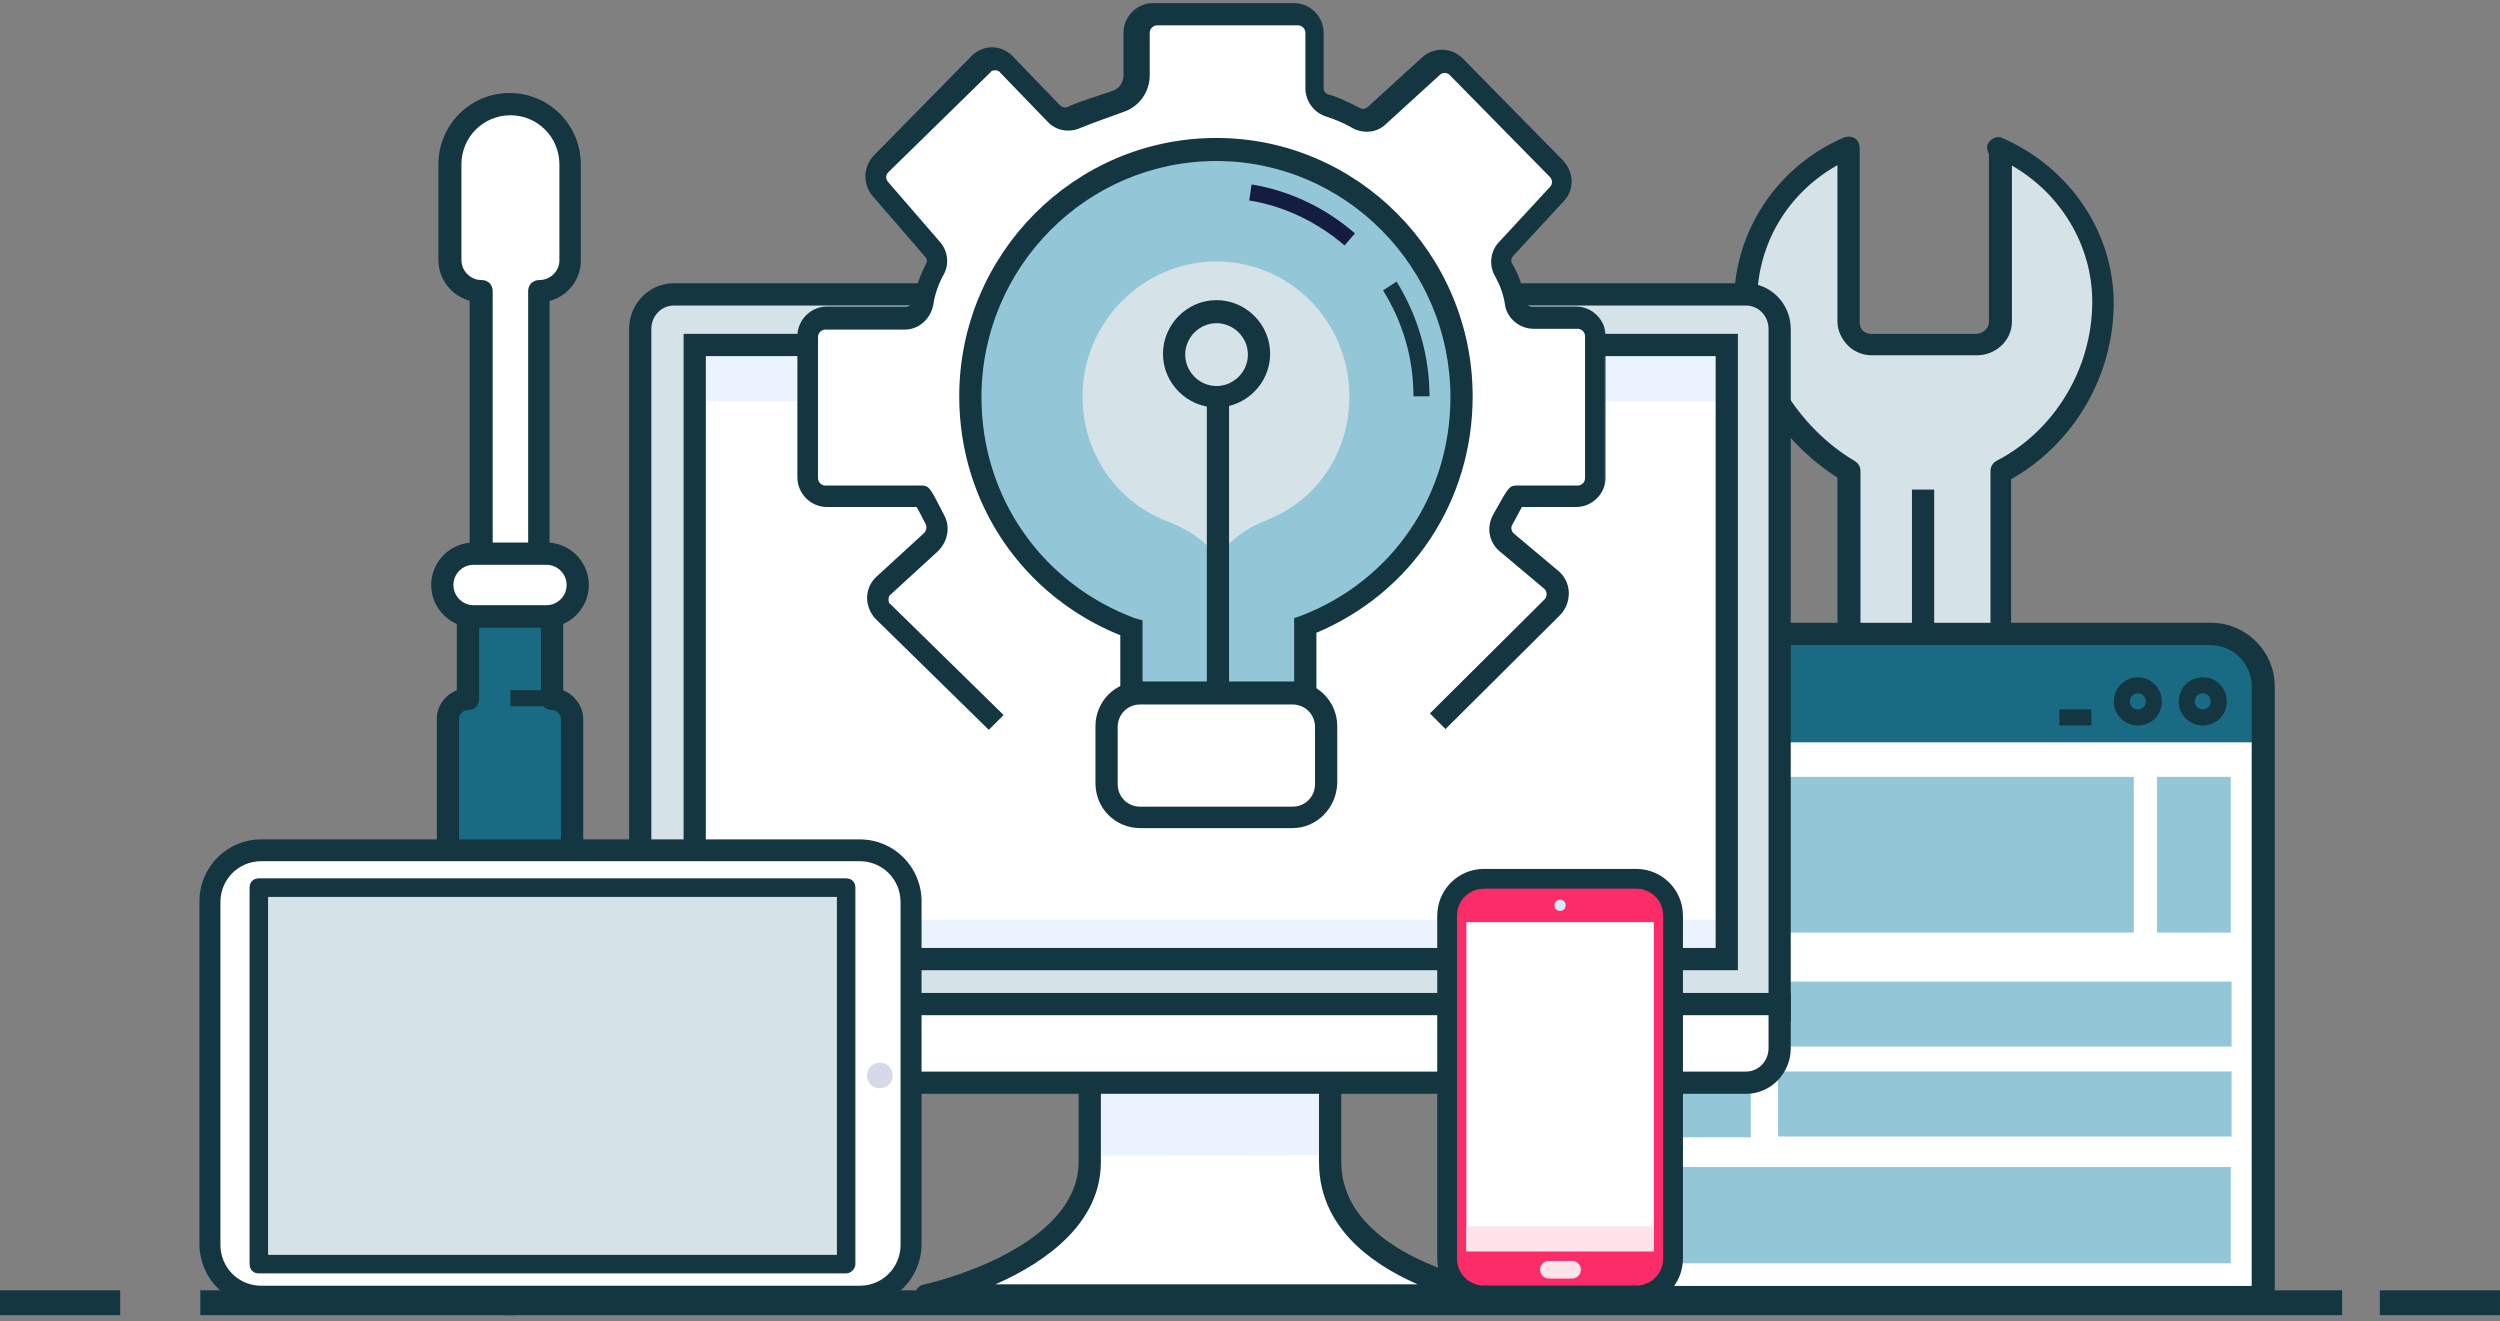
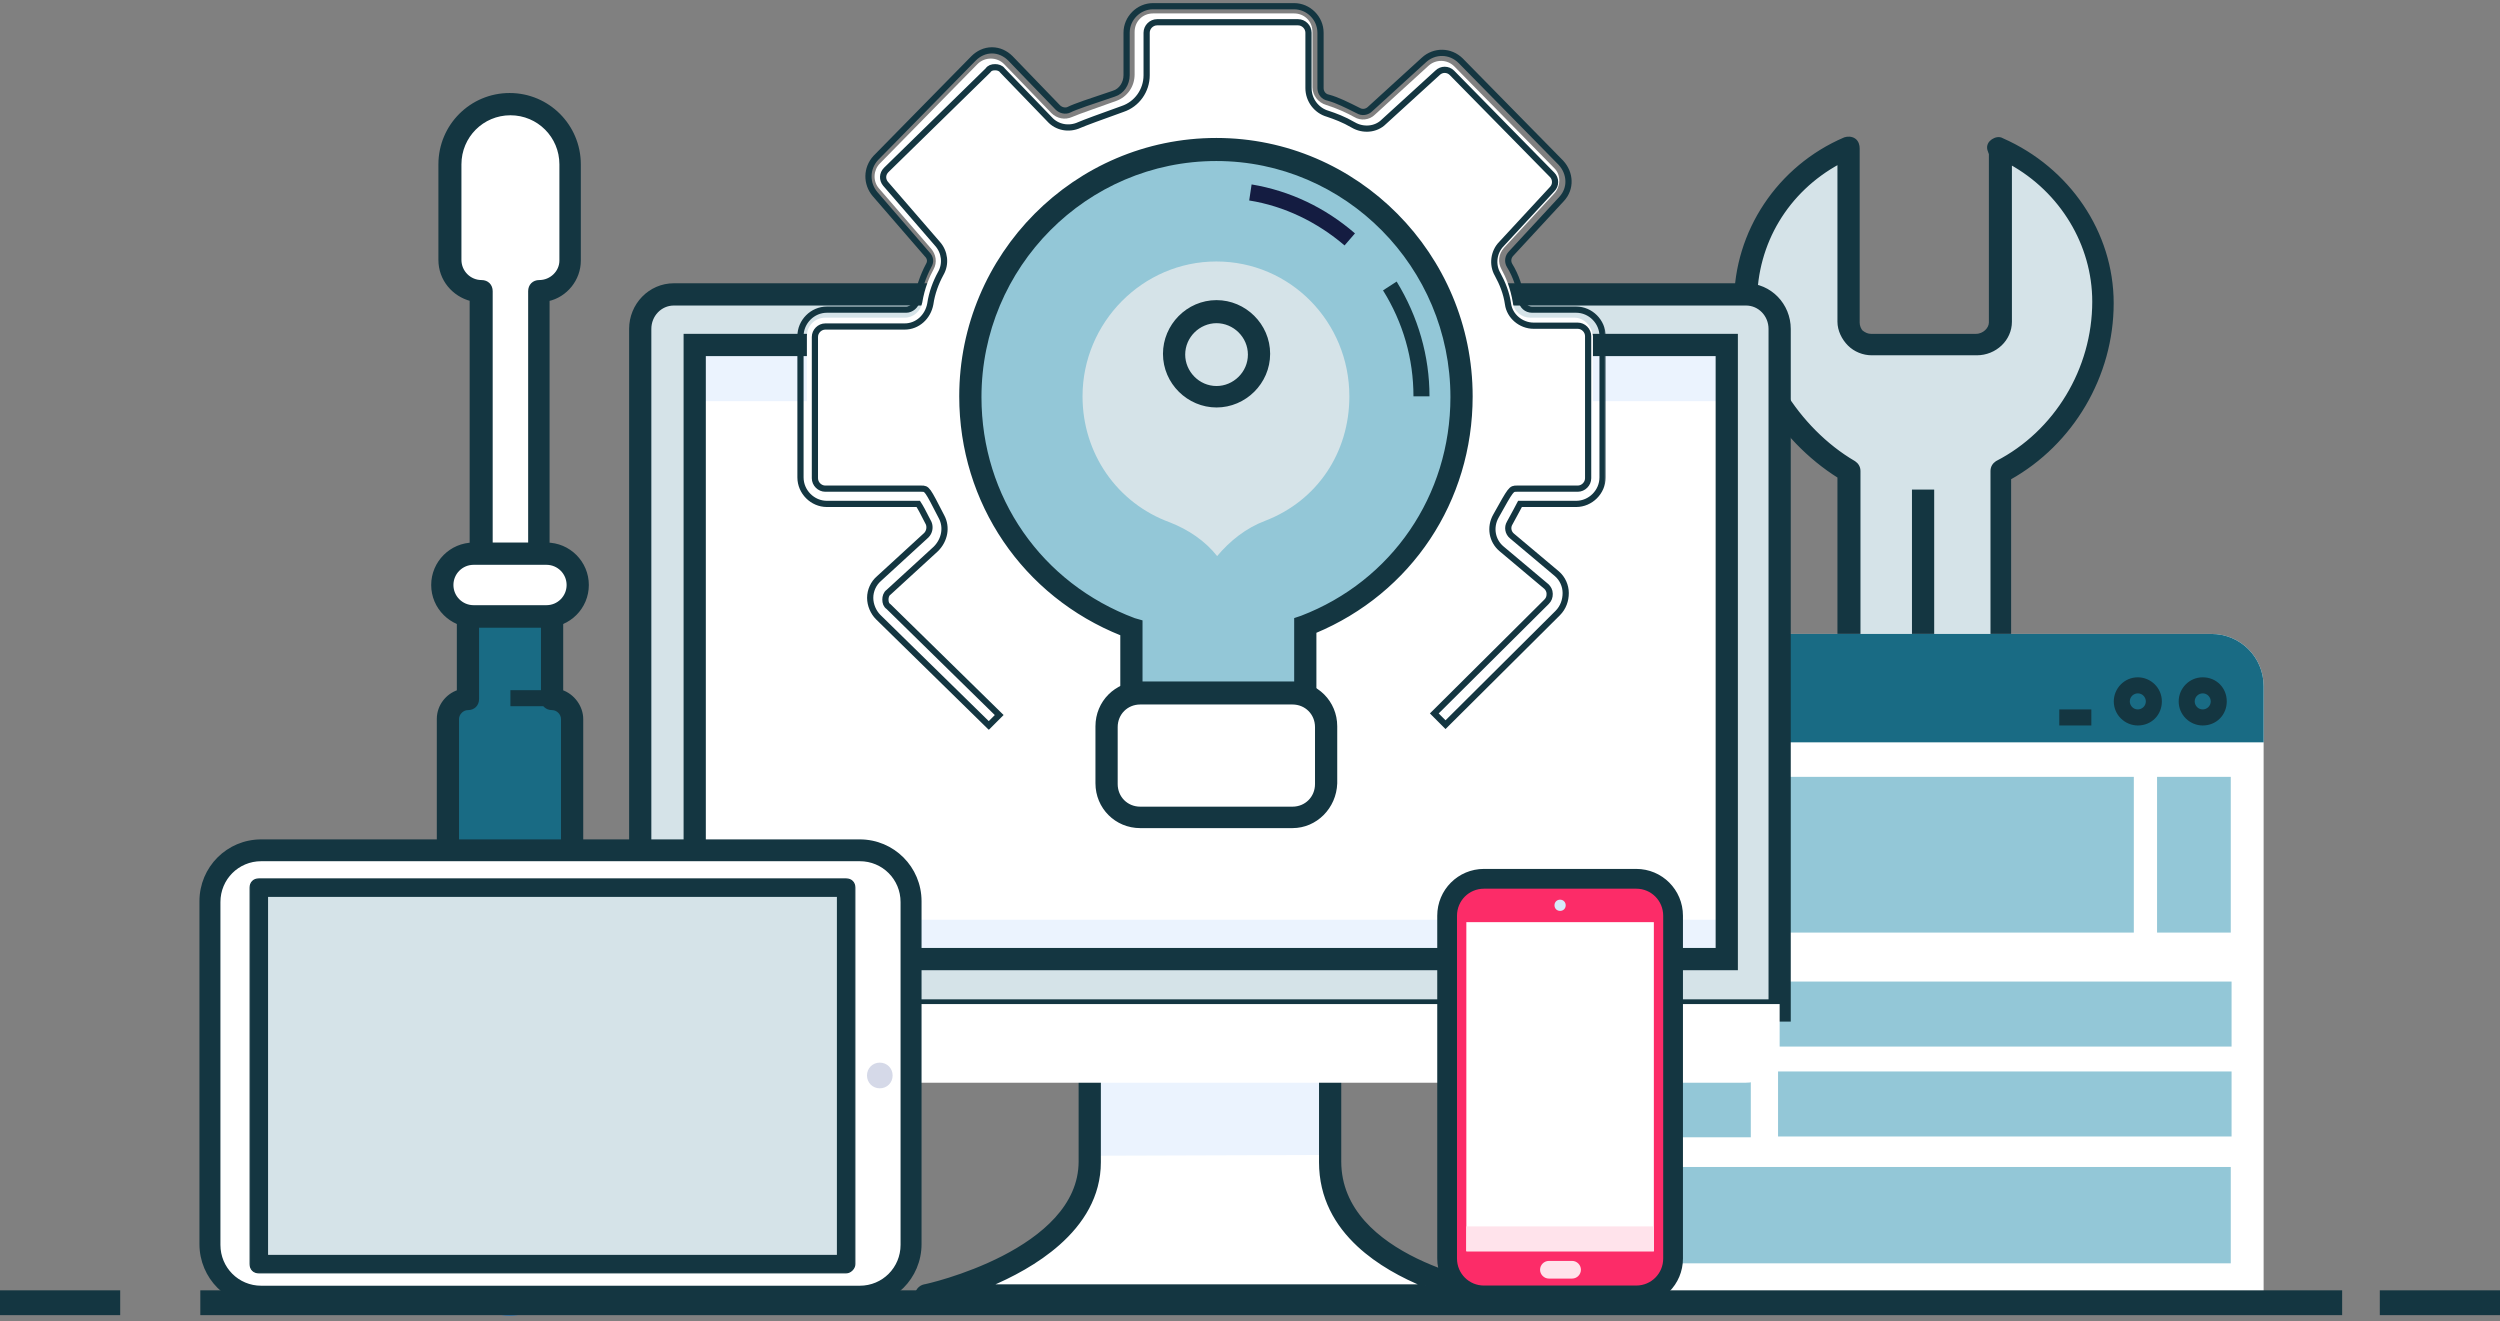
<svg xmlns="http://www.w3.org/2000/svg" width="403" height="213" viewBox="0 0 403 213" fill="none">
  <rect x="0" y="0" width="403" height="213" fill="#808080" stroke="none" />
  <path d="M72.204 193.426V200.802C72.204 206.366 76.725 210.895 82.279 210.895C87.833 210.895 92.354 206.366 92.354 200.802V193.426H72.204V193.426Z" fill="#92D0EF" />
  <path d="M72.204 193.426V200.802C72.204 206.366 76.725 210.895 82.279 210.895C87.833 210.895 92.354 206.366 92.354 200.802V193.426H72.204V193.426Z" fill="#92D0EF" />
  <path d="M82.15 212.061C75.95 212.061 70.783 207.014 70.783 200.673V193.297C70.783 192.521 71.3 192.003 72.075 192.003H92.096C92.871 192.003 93.387 192.521 93.387 193.297V200.673C93.516 207.014 88.479 212.061 82.15 212.061ZM73.496 194.72V200.802C73.496 205.59 77.371 209.602 82.279 209.602C87.058 209.602 91.062 205.72 91.062 200.802V194.72H73.496V194.72Z" fill="#0072CD" />
  <path d="M88.996 112.676V99.348H75.433V112.676C73.625 112.676 72.204 114.1 72.204 115.911V193.425H92.225V115.911C92.225 114.1 90.804 112.676 88.996 112.676Z" fill="#196B84" />
  <path d="M72.204 194.969H92.225C92.669 194.969 93.059 194.819 93.338 194.54C93.618 194.26 93.767 193.87 93.767 193.425V115.912C93.767 113.921 92.363 112.07 90.538 111.457V99.348C90.538 98.903 90.388 98.513 90.109 98.233C89.83 97.953 89.44 97.804 88.996 97.804H75.433C74.989 97.804 74.599 97.953 74.32 98.233C74.041 98.513 73.892 98.903 73.892 99.348V111.457C72.07 112.061 70.663 113.792 70.663 115.912V193.425C70.663 193.87 70.812 194.26 71.091 194.54C71.37 194.819 71.76 194.969 72.204 194.969ZM90.683 115.912V191.881H73.746V115.912C73.746 115.014 74.539 114.22 75.433 114.22C75.878 114.22 76.268 114.071 76.547 113.791C76.826 113.512 76.975 113.121 76.975 112.676V100.892H87.454V112.676C87.454 113.121 87.603 113.512 87.882 113.791C88.162 114.071 88.552 114.22 88.996 114.22C89.891 114.22 90.683 115.014 90.683 115.912Z" fill="#143641" stroke="#143641" stroke-width="0.5" />
  <path d="M82.279 16.788C76.984 16.788 72.592 21.188 72.592 26.493V41.893C72.592 44.61 74.917 46.939 77.629 46.939V90.16H87.058V46.939H87.188C89.9 46.939 92.096 44.739 92.096 42.022V26.493C91.967 21.188 87.575 16.788 82.279 16.788Z" fill="white" />
  <path d="M77.5 91.705H86.929C87.316 91.705 87.703 91.551 87.978 91.275C88.254 90.999 88.412 90.604 88.342 90.141V48.309C91.202 47.685 93.379 45.047 93.379 42.022V26.494C93.379 20.274 88.359 15.244 82.15 15.244C75.941 15.244 70.921 20.274 70.921 26.494V41.893C70.921 45.053 73.107 47.564 75.958 48.301V90.161C75.958 90.606 76.108 90.996 76.387 91.275C76.666 91.555 77.056 91.705 77.5 91.705ZM79.171 88.617V46.94C79.171 46.495 79.022 46.104 78.743 45.825C78.463 45.545 78.074 45.395 77.629 45.395C75.701 45.395 74.133 43.825 74.133 41.893V26.494C74.133 21.973 77.768 18.332 82.279 18.332C86.791 18.332 90.425 21.973 90.425 26.494V42.022C90.425 43.82 88.863 45.395 86.929 45.395C86.485 45.395 86.095 45.545 85.816 45.825C85.537 46.104 85.388 46.495 85.388 46.94V88.617H79.171Z" fill="#143641" stroke="#143641" stroke-width="0.5" />
  <path d="M88.091 99.348H76.337C73.625 99.348 71.3 97.149 71.3 94.302C71.3 91.584 73.496 89.255 76.337 89.255H88.091C90.804 89.255 93.129 91.455 93.129 94.302C93.129 97.019 90.804 99.348 88.091 99.348Z" fill="white" />
  <path d="M76.338 100.893H88.092C91.718 100.893 94.671 97.933 94.671 94.302C94.671 90.67 91.718 87.711 88.092 87.711H76.338C72.712 87.711 69.758 90.67 69.758 94.302C69.758 97.933 72.712 100.893 76.338 100.893ZM72.842 94.302C72.842 92.369 74.409 90.799 76.338 90.799H88.092C90.02 90.799 91.588 92.369 91.588 94.302C91.588 96.235 90.02 97.805 88.092 97.805H76.338C74.409 97.805 72.842 96.235 72.842 94.302Z" fill="#143641" stroke="#143641" stroke-width="0.5" />
  <path d="M88.738 111.254H82.279V113.842H88.738V111.254Z" fill="#143641" />
  <path d="M322.4 23.646C322.4 23.775 322.658 24.034 322.658 24.164V51.727C322.658 53.797 320.85 55.35 318.783 55.35H301.862C299.796 55.35 298.117 53.668 298.117 51.727V24.034C298.117 23.905 298.117 23.646 298.117 23.517C288.171 27.916 281.454 37.363 281.454 48.492C281.454 59.362 289.075 70.361 298.117 75.796V195.625C298.117 202.613 303.025 207.918 310 207.918C316.975 207.918 322.658 202.613 322.658 195.625V75.796C332.992 70.49 339.192 59.491 339.192 48.492C339.062 37.622 332.346 28.046 322.4 23.646ZM310.129 200.801C307.417 200.801 305.221 198.601 305.221 195.884C305.221 193.166 307.417 190.966 310.129 190.966C312.842 190.966 315.037 193.166 315.037 195.884C314.908 198.601 312.712 200.801 310.129 200.801Z" fill="#D5E3E8" />
  <path d="M297.392 22.374L297.382 22.378L297.372 22.381C286.69 26.949 279.783 37.391 279.783 48.751C279.783 59.288 286.629 70.702 296.446 76.841V195.755C296.446 203.65 302.234 209.592 309.871 209.592C317.744 209.592 324.203 203.282 323.942 196.009V77.108C334.022 71.479 340.475 60.568 340.475 48.88C340.475 37.524 333.444 27.22 322.778 22.52C322.267 22.195 321.642 22.386 321.228 22.662C321.009 22.808 320.812 23 320.691 23.244C320.567 23.492 320.529 23.78 320.607 24.095L320.614 24.122L320.626 24.146C320.671 24.237 320.697 24.327 320.726 24.431C320.73 24.445 320.734 24.46 320.739 24.475L320.739 24.476C320.761 24.556 320.793 24.667 320.858 24.767V51.986C320.858 52.997 319.824 54.066 318.525 54.066H301.604C301.04 54.066 300.579 53.845 300.09 53.48C299.761 53.142 299.529 52.568 299.529 51.986V24.294V24.293V24.292V24.291V24.291V24.29V24.289V24.288V24.288V24.287V24.286V24.285V24.285V24.284V24.283V24.282V24.282V24.281V24.28V24.279V24.279V24.278V24.277V24.276V24.275V24.275V24.274V24.273V24.272V24.272V24.271V24.27V24.269V24.269V24.268V24.267V24.266V24.266V24.265V24.264V24.263V24.262V24.262V24.261V24.26V24.259V24.259V24.258V24.257V24.256V24.256V24.255V24.254V24.253V24.253V24.252V24.251V24.25V24.25V24.249V24.248V24.247V24.247V24.246V24.245V24.244V24.244V24.243V24.242V24.241V24.241V24.24V24.239V24.238V24.238V24.237V24.236V24.235V24.235V24.234V24.233V24.232V24.232V24.231V24.23V24.229V24.228V24.228V24.227V24.226V24.225V24.225V24.224V24.223V24.222V24.222V24.221V24.22V24.219V24.219V24.218V24.217V24.216V24.215V24.215V24.214V24.213V24.212V24.212V24.211V24.21V24.209V24.209V24.208V24.207V24.206V24.206V24.205V24.204V24.203V24.203V24.202V24.201V24.2V24.2V24.199V24.198V24.197V24.197V24.196V24.195V24.194V24.194V24.193V24.192V24.191V24.191V24.19V24.189V24.188V24.188V24.187V24.186V24.185V24.184V24.184V24.183V24.182V24.181V24.181V24.18V24.179V24.178V24.178V24.177V24.176V24.175V24.175V24.174V24.173V24.172V24.172V24.171V24.17V24.169V24.169V24.168V24.167V24.166V24.166V24.165V24.164V24.163V24.163V24.162V24.161V24.16V24.159V24.159V24.158V24.157V24.156V24.156V24.155V24.154V24.153V24.153V24.152V24.151V24.15V24.15V24.149V24.148V24.147V24.146V24.146V24.145V24.144V24.143V24.143V24.142V24.141V24.14V24.14V24.139V24.138V24.137V24.137V24.136V24.135V24.134V24.134V24.133V24.132V24.131V24.131V24.13V24.129V24.128V24.128V24.127V24.126V24.125V24.125V24.124V24.123V24.122V24.122V24.121V24.12V24.119V24.119V24.118V24.117V24.116V24.115V24.115V24.114V24.113V24.112V24.112V24.111V24.11V24.109V24.109V24.108V24.107V24.106V24.106V24.105V24.104V24.103V24.103V24.102V24.101V24.1V24.099V24.099V24.098V24.097V24.096V24.096V24.095V24.094V24.093V24.093V24.092V24.091V24.09V24.09V24.089V24.088V24.087V24.087V24.086V24.085V24.084V24.084V24.083V24.082V24.081V24.081V24.08V24.079V24.078V24.078V24.077V24.076V24.075V24.075V24.074V24.073V24.072V24.072V24.071V24.07V24.069V24.068V24.068V24.067V24.066V24.065V24.065V24.064V24.063V24.062V24.062V24.061V24.06V24.059V24.059V24.058V24.057V24.056V24.055V24.055V24.054V24.053V24.052V24.052V24.051V24.05V24.049V24.049V24.048V24.047V24.046V24.046V24.045V24.044V24.043V24.043V24.042V24.041V24.04V24.04V24.039V24.038V24.037V24.037V24.036V24.035V24.034V24.034V24.033V24.032V24.031V24.03V24.03V24.029V24.028V24.027V24.027V24.026V24.025V24.024V24.024V24.023V24.022V24.021V24.021V24.02V24.019V24.018V24.018V24.017V24.016V24.015V24.015V24.014V24.013V24.012V24.012V24.011V24.01V24.009V24.009V24.008V24.007V24.006V24.006V24.005V24.004V24.003V24.003V24.002V24.001V24V23.999V23.999V23.998V23.997V23.996V23.996V23.995V23.994V23.993V23.993V23.992V23.991V23.99V23.99V23.989V23.988V23.987V23.986V23.986V23.985V23.984V23.983V23.983V23.982V23.981V23.98V23.98V23.979V23.978V23.977V23.977V23.976V23.975V23.974V23.974V23.973V23.972V23.971V23.971V23.97V23.969V23.968V23.968V23.967V23.966V23.965V23.965V23.964V23.963V23.962V23.962V23.961V23.96V23.959V23.959V23.958V23.957V23.956V23.956V23.955V23.954V23.953V23.952V23.952V23.951V23.95V23.949V23.949V23.948V23.947V23.946V23.946V23.945V23.944V23.943V23.943V23.942V23.941V23.94V23.939V23.939V23.938V23.937V23.936V23.936V23.935V23.934V23.933V23.933V23.932V23.931V23.93V23.93V23.929V23.928V23.927V23.927V23.926V23.925V23.924V23.924V23.923V23.922V23.921V23.921V23.92V23.919V23.918V23.918V23.917V23.916V23.915V23.915V23.914V23.913V23.912V23.912V23.911V23.91V23.909V23.908V23.908V23.907V23.906V23.905C299.529 23.486 299.393 22.861 298.901 22.533C298.432 22.219 297.829 22.228 297.392 22.374ZM296.446 26.2V51.857C296.446 53.23 297.128 54.585 298.069 55.527C299.022 56.482 300.378 57.024 301.733 57.024H318.654C321.622 57.024 324.071 54.724 324.071 51.857V26.266C332.305 30.809 337.521 39.407 337.521 48.622C337.521 59.529 331.371 69.665 321.898 74.539L321.885 74.546L321.874 74.553C321.428 74.851 321.117 75.312 321.117 75.926V195.755C321.117 201.819 316.2 206.504 310 206.504C303.948 206.504 299.658 201.968 299.658 195.755V75.926C299.658 75.312 299.346 74.851 298.901 74.553L298.895 74.549L298.889 74.546C289.656 69.15 282.996 58.228 282.996 48.622C282.996 39.194 288.04 30.754 296.446 26.2ZM314.688 200.47L314.688 200.47L314.698 200.46C315.907 199.249 316.579 197.632 316.579 195.884C316.579 194.136 315.907 192.52 314.698 191.308C313.488 190.096 311.874 189.423 310.129 189.423C306.5 189.423 303.679 192.385 303.679 195.884C303.679 199.519 306.636 202.346 310.129 202.346C311.75 202.346 313.357 201.669 314.688 200.47ZM306.633 196.014C306.633 194.086 308.195 192.64 310 192.64C310.965 192.64 311.801 193 312.398 193.594C313.012 194.335 313.367 195.183 313.367 196.014C313.367 196.98 313.007 197.819 312.414 198.417C311.675 199.032 310.829 199.387 310 199.387C308.077 199.387 306.633 197.823 306.633 196.014Z" fill="#143641" stroke="#143641" stroke-width="0.5" />
  <path d="M308.708 79.17H308.458V79.42V180.356V180.606H308.708H311.291H311.541V180.356V79.42V79.17H311.291H308.708Z" fill="#143641" stroke="#143641" stroke-width="0.5" />
  <path fill-rule="evenodd" clip-rule="evenodd" d="M364.766 209.083H253.425V110.606C253.425 105.947 257.171 102.194 261.821 102.194H356.5C361.15 102.194 364.896 105.947 364.896 110.606V209.083H364.766Z" fill="white" />
  <path fill-rule="evenodd" clip-rule="evenodd" d="M364.766 119.664H253.425V110.606C253.425 105.947 257.171 102.194 261.821 102.194H356.5C361.15 102.194 364.896 105.947 364.896 110.606V119.664H364.766Z" fill="#196B84" />
  <path d="M359.6 125.229H347.717V150.333H359.6V125.229Z" fill="#93C7D7" />
  <path d="M343.971 125.229H258.462V150.333H343.971V125.229Z" fill="#93C7D7" />
  <path d="M282.229 158.227H258.462V183.331H282.229V158.227Z" fill="#93C7D7" />
  <path d="M359.729 172.72H286.621V183.201H359.729V172.72Z" fill="#93C7D7" />
  <path d="M359.729 158.227H286.621V168.708H359.729V158.227Z" fill="#93C7D7" />
  <path d="M359.6 188.118H258.462V203.647H359.6V188.118Z" fill="#93C7D7" />
  <path d="M337.125 114.359H331.958V116.947H337.125V114.359Z" fill="#143641" />
  <path d="M344.617 116.947C342.55 116.947 340.742 115.265 340.742 113.065C340.742 110.994 342.421 109.183 344.617 109.183C346.683 109.183 348.492 110.865 348.492 113.065C348.492 115.265 346.813 116.947 344.617 116.947ZM344.617 111.771C343.971 111.771 343.325 112.288 343.325 113.065C343.325 113.712 343.842 114.359 344.617 114.359C345.263 114.359 345.908 113.841 345.908 113.065C345.908 112.418 345.392 111.771 344.617 111.771Z" fill="#143641" />
  <path d="M355.079 116.947C353.012 116.947 351.204 115.265 351.204 113.065C351.204 110.994 352.883 109.183 355.079 109.183C357.275 109.183 358.954 110.865 358.954 113.065C358.954 115.265 357.275 116.947 355.079 116.947ZM355.079 111.771C354.433 111.771 353.787 112.288 353.787 113.065C353.787 113.712 354.304 114.359 355.079 114.359C355.725 114.359 356.371 113.841 356.371 113.065C356.371 112.418 355.854 111.771 355.079 111.771Z" fill="#143641" />
-   <path d="M251.883 210.377V210.627H252.133H366.058H366.187H366.437V210.377V110.606C366.437 105.163 361.934 100.65 356.5 100.65H261.821C256.386 100.65 251.883 105.163 251.883 110.606V210.377ZM363.225 207.539H254.837V110.606C254.837 106.861 257.955 103.738 261.692 103.738H356.371C360.107 103.738 363.225 106.861 363.225 110.606V207.539Z" fill="#143641" stroke="#143641" stroke-width="0.5" />
  <path d="M19.375 208H0V212H19.375V208Z" fill="#143641" />
  <path d="M403 208H383.625V212H403V208Z" fill="#143641" />
  <path d="M377.554 208H32.291V212H377.554V208Z" fill="#143641" />
  <path d="M214.288 187.343C214.288 170.002 214.288 169.873 214.288 169.873H194.913H175.538C175.538 169.873 175.538 171.426 175.538 187.343C175.538 203.259 149.188 208.953 149.188 208.953H194.783H240.379C240.638 208.824 214.288 204.683 214.288 187.343Z" fill="white" />
  <path d="M214.288 186.179C214.288 168.839 214.288 169.744 214.288 169.744H175.538C175.538 169.744 175.538 170.391 175.538 186.308L214.288 186.179Z" fill="#EBF3FE" />
  <path d="M149.047 207.28C149.045 207.28 149.044 207.28 149.044 207.28H149.034L149.01 207.285C148.254 207.437 147.619 208.196 147.78 209.003C147.927 209.739 148.526 210.368 149.317 210.368H240.638C241.4 210.368 242.168 209.764 242.179 208.845C242.248 208.398 242.135 208.01 241.899 207.714C241.663 207.419 241.317 207.23 240.945 207.156L240.921 207.151H240.906C240.904 207.151 240.902 207.15 240.898 207.15C240.885 207.148 240.865 207.145 240.839 207.141C240.786 207.133 240.711 207.121 240.614 207.104C240.419 207.07 240.141 207.019 239.79 206.947C239.088 206.803 238.098 206.58 236.917 206.262C234.553 205.626 231.429 204.611 228.315 203.1C222.07 200.069 215.959 195.085 215.959 187.214V169.744C215.959 169.299 215.81 168.909 215.53 168.629C215.251 168.35 214.861 168.2 214.417 168.2H175.667C175.223 168.2 174.833 168.35 174.554 168.629C174.274 168.909 174.125 169.299 174.125 169.744V187.214C174.125 194.434 167.988 199.451 161.7 202.682C158.567 204.291 155.425 205.443 153.048 206.192C151.86 206.567 150.865 206.84 150.159 207.02C149.806 207.11 149.526 207.177 149.331 207.22C149.233 207.242 149.157 207.258 149.105 207.269C149.079 207.274 149.059 207.278 149.047 207.28ZM229.758 207.28H159.266C163.009 205.729 167.228 203.502 170.634 200.487C174.413 197.142 177.209 192.808 177.209 187.343V171.418H212.875V187.343C212.875 193.057 215.435 197.422 218.977 200.725C222.151 203.686 226.119 205.798 229.758 207.28Z" fill="#143641" stroke="#143641" stroke-width="0.5" />
  <path d="M281.454 47.457H108.629C105.658 47.457 103.204 49.916 103.204 53.021V162.886H286.879V53.021C286.879 49.916 284.425 47.457 281.454 47.457Z" fill="#D5E3E8" />
  <path d="M288.171 164.43H288.421V164.18V53.022C288.421 49.137 285.345 45.913 281.454 45.913H108.629C104.739 45.913 101.663 49.137 101.663 53.022V164.18V164.43H101.913H288.171ZM285.338 161.342H104.746V53.022C104.746 50.82 106.453 49.001 108.629 49.001H281.454C283.631 49.001 285.338 50.82 285.338 53.022V161.342Z" fill="#143641" stroke="#143641" stroke-width="0.5" />
  <path d="M278.354 55.609H111.988V154.604H278.354V55.609Z" fill="white" />
  <path d="M103.204 161.851V168.968C103.204 172.074 105.658 174.532 108.629 174.532H281.454C284.425 174.532 286.879 172.074 286.879 168.968V161.851H103.204Z" fill="white" />
-   <path d="M101.913 160.307H101.663V160.557V168.968C101.663 172.852 104.739 176.076 108.629 176.076H281.454C285.345 176.076 288.421 172.852 288.421 168.968V160.557V160.307H288.171H101.913ZM104.746 168.968V163.395H285.338V168.968C285.338 171.17 283.631 172.988 281.454 172.988H108.629C106.453 172.988 104.746 171.17 104.746 168.968Z" fill="#143641" stroke="#143641" stroke-width="0.5" />
  <path d="M278.354 55.609H111.988V64.668H278.354V55.609Z" fill="#EBF3FE" />
  <path d="M278.354 148.264H111.988V154.734H278.354V148.264Z" fill="#EBF3FE" />
  <path d="M110.446 155.898V156.148H110.696H279.517H279.646H279.896V155.898V54.315V54.065H279.646H110.696H110.446V54.315V155.898ZM276.812 153.06H113.529V57.154H276.812V153.06Z" fill="#143641" stroke="#143641" stroke-width="0.5" />
  <path d="M253.812 51.209H246.708C245.287 51.209 243.996 50.174 243.867 48.751C243.479 46.421 242.704 44.61 242.058 43.445C241.412 42.281 241.542 40.986 242.446 39.951L250.583 31.152C251.617 29.987 251.617 28.175 250.583 27.14L234.437 10.706C233.275 9.541 231.467 9.541 230.304 10.576L221.65 18.47C220.746 19.376 219.325 19.505 218.292 18.858C217.129 18.211 215.45 17.435 213.771 16.917C212.479 16.529 211.575 15.364 211.575 14.07V5.141C211.575 3.459 210.283 2.165 208.604 2.165H185.871C184.192 2.165 182.9 3.459 182.9 5.141V12C182.9 13.941 181.737 15.623 179.929 16.27C177.475 17.176 173.987 18.341 172.825 18.858C171.662 19.376 170.371 19.117 169.467 18.211L161.846 10.318C160.683 9.153 158.746 9.153 157.583 10.318L141.825 26.364C140.792 27.399 140.662 29.211 141.696 30.375L150.092 40.081C150.867 40.986 151.125 42.281 150.479 43.445C149.833 44.61 149.058 46.421 148.671 48.751C148.412 50.174 147.25 51.209 145.829 51.209H133.042C131.362 51.209 130.071 52.503 130.071 54.186V76.961C130.071 78.643 131.362 79.937 133.042 79.937H148.542C148.671 79.937 149.704 82.008 150.608 83.69C151.254 84.855 150.996 86.278 149.962 87.184L142.342 94.172C141.05 95.336 141.05 97.277 142.342 98.442L160.167 115.912L231.725 115.653L249.808 97.666C250.971 96.501 250.971 94.43 249.679 93.266L242.446 87.184C241.412 86.278 241.154 84.725 241.8 83.561C242.704 81.878 243.867 79.808 243.996 79.808H253.812C255.492 79.808 256.783 78.514 256.783 76.832V54.186C256.654 52.633 255.362 51.209 253.812 51.209Z" fill="white" />
  <path d="M235.6 63.891C235.6 41.892 217.904 24.034 196.075 24.034C174.117 24.034 156.421 41.892 156.421 63.891C156.421 80.972 167.013 95.466 182.383 101.159V113.841H210.413V100.901C225.783 94.948 235.6 80.713 235.6 63.891Z" fill="#93C7D7" />
  <path d="M196.204 89.642C194.267 87.183 191.554 85.371 188.584 84.207C180.059 81.101 174.504 73.078 174.504 63.89C174.504 51.985 184.192 42.15 196.075 42.15C207.959 42.15 217.517 51.856 217.517 63.89C217.517 72.949 212.35 80.713 203.954 83.948C200.854 85.113 198.271 87.183 196.204 89.642Z" fill="#D5E3E8" />
  <path d="M211.704 115.384H211.954V115.134V101.843C227.33 95.429 237.142 80.757 237.142 63.89C237.142 41.108 218.69 22.489 196.075 22.489C173.332 22.489 154.879 41.108 154.879 63.89C154.879 81.017 165.078 95.948 180.842 102.234V115.134V115.384H181.092H211.704ZM209.042 99.757L208.871 99.814V99.994V112.296H183.925V100.382V100.194L183.744 100.142L182.849 99.886C167.71 94.226 157.963 80.216 157.963 64.019C157.963 42.934 175.031 25.707 196.075 25.707C216.989 25.707 234.059 42.933 234.059 64.019C234.059 79.961 224.565 93.842 209.812 99.5L209.042 99.757Z" fill="#143641" stroke="#143641" stroke-width="0.5" />
  <path d="M230.434 63.891H227.85C227.85 57.809 226.171 51.985 222.942 46.809L225.138 45.386C228.625 51.08 230.434 57.42 230.434 63.891Z" fill="#143641" />
  <path d="M216.742 39.563C212.35 35.81 207.054 33.222 201.371 32.317L201.759 29.729C207.959 30.764 213.642 33.481 218.421 37.622L216.742 39.563Z" fill="#141C41" />
-   <path d="M195.042 63.641H194.792V63.891V116.299V116.549H195.042H197.625H197.875V116.299V63.891V63.641H197.625H195.042Z" fill="#143641" stroke="#143641" stroke-width="0.5" />
  <path d="M187.721 57.032C187.721 61.702 191.581 65.435 196.108 65.435C200.636 65.435 204.496 61.702 204.496 57.032C204.496 52.363 200.636 48.63 196.108 48.63C191.446 48.63 187.721 52.498 187.721 57.032ZM190.804 57.162C190.804 54.197 193.272 51.847 196.108 51.847C198.944 51.847 201.412 54.197 201.412 57.162C201.412 60.126 198.944 62.476 196.108 62.476C193.15 62.476 190.804 60.004 190.804 57.162Z" fill="#143641" stroke="#143641" stroke-width="0.5" />
  <mask id="path-48-outside-1" maskUnits="userSpaceOnUse" x="128.038" y="0" width="131" height="118" fill="black">
    <rect fill="white" x="128.038" width="131" height="118" />
    <path d="M159.392 116.947L141.567 99.477C140.792 98.701 140.275 97.536 140.275 96.371C140.275 95.207 140.792 94.042 141.696 93.266L149.317 86.278C149.833 85.76 149.963 84.984 149.704 84.337C148.8 82.525 148.283 81.619 148.025 81.231H133.3C130.975 81.231 129.038 79.29 129.038 76.96V54.185C129.038 51.856 130.975 49.915 133.3 49.915H146.088C146.863 49.915 147.638 49.268 147.767 48.492C148.154 46.421 148.8 44.48 149.704 42.798C150.092 42.151 149.963 41.504 149.446 40.986L141.05 31.281C139.629 29.598 139.629 27.14 141.179 25.457L156.938 9.411C157.713 8.635 158.746 8.117 159.908 8.117C161.071 8.117 162.104 8.635 162.879 9.411L170.5 17.305C171.017 17.823 171.792 17.952 172.308 17.693C173.342 17.176 175.667 16.399 179.542 15.105C180.833 14.717 181.608 13.423 181.608 12.129V5.27C181.608 2.941 183.546 1 185.871 1H208.604C210.929 1 212.867 2.941 212.867 5.27V14.199C212.867 14.976 213.383 15.623 214.158 15.752C215.579 16.14 217.129 16.917 218.938 17.823C219.583 18.211 220.358 18.081 220.875 17.564L229.529 9.67C231.208 8.117 233.792 8.117 235.471 9.8L251.617 26.234C253.167 27.916 253.296 30.375 251.746 32.057L243.608 40.857C243.092 41.374 242.963 42.151 243.35 42.798C244.383 44.48 245.029 46.421 245.288 48.492C245.417 49.268 246.063 49.915 246.967 49.915H254.071C256.396 49.915 258.333 51.856 258.333 54.185V76.96C258.333 79.29 256.396 81.231 254.071 81.231H245.029C244.771 81.749 244.254 82.654 243.35 84.337C242.963 84.984 243.092 85.889 243.738 86.407L250.971 92.489C251.875 93.266 252.392 94.43 252.392 95.595C252.392 96.759 252.004 97.924 251.1 98.83L233.017 116.817L231.208 115.005L249.292 97.018C249.679 96.63 249.808 96.242 249.808 95.724C249.808 95.207 249.55 94.818 249.292 94.559L242.058 88.478C240.508 87.183 240.121 84.984 241.154 83.172C243.608 78.772 243.608 78.772 244.513 78.772H254.329C255.233 78.772 256.008 77.996 256.008 77.09V54.185C256.008 53.279 255.233 52.503 254.329 52.503H247.225C245.158 52.503 243.35 50.95 243.092 49.009C242.833 47.197 242.188 45.645 241.413 44.221C240.508 42.668 240.767 40.598 242.058 39.304L250.196 30.504C250.842 29.857 250.842 28.822 250.196 28.175L234.05 11.741C233.404 11.094 232.371 11.094 231.725 11.741L223.071 19.634C221.779 20.928 219.713 21.058 218.163 20.152C216.613 19.246 215.192 18.728 214.029 18.34C212.221 17.823 210.929 16.14 210.929 14.199V5.27C210.929 4.365 210.154 3.588 209.25 3.588H186.517C185.613 3.588 184.838 4.365 184.838 5.27V12.129C184.838 14.588 183.288 16.787 180.963 17.564C177.346 18.858 174.892 19.764 173.988 20.152C172.308 20.928 170.371 20.54 169.208 19.246L161.588 11.352C161.329 10.964 160.813 10.835 160.425 10.835C159.908 10.835 159.521 10.964 159.263 11.352L142.858 27.398C142.213 28.046 142.213 28.951 142.729 29.598L151.125 39.304C152.288 40.598 152.546 42.539 151.642 44.092C150.867 45.515 150.221 47.197 149.963 49.009C149.575 51.08 147.896 52.632 145.829 52.632H133.042C132.138 52.632 131.363 53.409 131.363 54.315V77.09C131.363 77.996 132.138 78.772 133.042 78.772H148.542C149.446 78.772 149.446 78.772 151.771 83.301C152.675 84.984 152.288 87.054 150.867 88.478L143.246 95.465C142.858 95.724 142.729 96.242 142.729 96.63C142.729 97.148 142.858 97.536 143.246 97.795L161.071 115.264L159.392 116.947Z" />
  </mask>
-   <path d="M159.392 116.947L141.567 99.477C140.792 98.701 140.275 97.536 140.275 96.371C140.275 95.207 140.792 94.042 141.696 93.266L149.317 86.278C149.833 85.76 149.963 84.984 149.704 84.337C148.8 82.525 148.283 81.619 148.025 81.231H133.3C130.975 81.231 129.038 79.29 129.038 76.96V54.185C129.038 51.856 130.975 49.915 133.3 49.915H146.088C146.863 49.915 147.638 49.268 147.767 48.492C148.154 46.421 148.8 44.48 149.704 42.798C150.092 42.151 149.963 41.504 149.446 40.986L141.05 31.281C139.629 29.598 139.629 27.14 141.179 25.457L156.938 9.411C157.713 8.635 158.746 8.117 159.908 8.117C161.071 8.117 162.104 8.635 162.879 9.411L170.5 17.305C171.017 17.823 171.792 17.952 172.308 17.693C173.342 17.176 175.667 16.399 179.542 15.105C180.833 14.717 181.608 13.423 181.608 12.129V5.27C181.608 2.941 183.546 1 185.871 1H208.604C210.929 1 212.867 2.941 212.867 5.27V14.199C212.867 14.976 213.383 15.623 214.158 15.752C215.579 16.14 217.129 16.917 218.938 17.823C219.583 18.211 220.358 18.081 220.875 17.564L229.529 9.67C231.208 8.117 233.792 8.117 235.471 9.8L251.617 26.234C253.167 27.916 253.296 30.375 251.746 32.057L243.608 40.857C243.092 41.374 242.963 42.151 243.35 42.798C244.383 44.48 245.029 46.421 245.288 48.492C245.417 49.268 246.063 49.915 246.967 49.915H254.071C256.396 49.915 258.333 51.856 258.333 54.185V76.96C258.333 79.29 256.396 81.231 254.071 81.231H245.029C244.771 81.749 244.254 82.654 243.35 84.337C242.963 84.984 243.092 85.889 243.738 86.407L250.971 92.489C251.875 93.266 252.392 94.43 252.392 95.595C252.392 96.759 252.004 97.924 251.1 98.83L233.017 116.817L231.208 115.005L249.292 97.018C249.679 96.63 249.808 96.242 249.808 95.724C249.808 95.207 249.55 94.818 249.292 94.559L242.058 88.478C240.508 87.183 240.121 84.984 241.154 83.172C243.608 78.772 243.608 78.772 244.513 78.772H254.329C255.233 78.772 256.008 77.996 256.008 77.09V54.185C256.008 53.279 255.233 52.503 254.329 52.503H247.225C245.158 52.503 243.35 50.95 243.092 49.009C242.833 47.197 242.188 45.645 241.413 44.221C240.508 42.668 240.767 40.598 242.058 39.304L250.196 30.504C250.842 29.857 250.842 28.822 250.196 28.175L234.05 11.741C233.404 11.094 232.371 11.094 231.725 11.741L223.071 19.634C221.779 20.928 219.713 21.058 218.163 20.152C216.613 19.246 215.192 18.728 214.029 18.34C212.221 17.823 210.929 16.14 210.929 14.199V5.27C210.929 4.365 210.154 3.588 209.25 3.588H186.517C185.613 3.588 184.838 4.365 184.838 5.27V12.129C184.838 14.588 183.288 16.787 180.963 17.564C177.346 18.858 174.892 19.764 173.988 20.152C172.308 20.928 170.371 20.54 169.208 19.246L161.588 11.352C161.329 10.964 160.813 10.835 160.425 10.835C159.908 10.835 159.521 10.964 159.263 11.352L142.858 27.398C142.213 28.046 142.213 28.951 142.729 29.598L151.125 39.304C152.288 40.598 152.546 42.539 151.642 44.092C150.867 45.515 150.221 47.197 149.963 49.009C149.575 51.08 147.896 52.632 145.829 52.632H133.042C132.138 52.632 131.363 53.409 131.363 54.315V77.09C131.363 77.996 132.138 78.772 133.042 78.772H148.542C149.446 78.772 149.446 78.772 151.771 83.301C152.675 84.984 152.288 87.054 150.867 88.478L143.246 95.465C142.858 95.724 142.729 96.242 142.729 96.63C142.729 97.148 142.858 97.536 143.246 97.795L161.071 115.264L159.392 116.947Z" fill="#143641" />
  <path d="M159.392 116.947L141.567 99.477C140.792 98.701 140.275 97.536 140.275 96.371C140.275 95.207 140.792 94.042 141.696 93.266L149.317 86.278C149.833 85.76 149.963 84.984 149.704 84.337C148.8 82.525 148.283 81.619 148.025 81.231H133.3C130.975 81.231 129.038 79.29 129.038 76.96V54.185C129.038 51.856 130.975 49.915 133.3 49.915H146.088C146.863 49.915 147.638 49.268 147.767 48.492C148.154 46.421 148.8 44.48 149.704 42.798C150.092 42.151 149.963 41.504 149.446 40.986L141.05 31.281C139.629 29.598 139.629 27.14 141.179 25.457L156.938 9.411C157.713 8.635 158.746 8.117 159.908 8.117C161.071 8.117 162.104 8.635 162.879 9.411L170.5 17.305C171.017 17.823 171.792 17.952 172.308 17.693C173.342 17.176 175.667 16.399 179.542 15.105C180.833 14.717 181.608 13.423 181.608 12.129V5.27C181.608 2.941 183.546 1 185.871 1H208.604C210.929 1 212.867 2.941 212.867 5.27V14.199C212.867 14.976 213.383 15.623 214.158 15.752C215.579 16.14 217.129 16.917 218.938 17.823C219.583 18.211 220.358 18.081 220.875 17.564L229.529 9.67C231.208 8.117 233.792 8.117 235.471 9.8L251.617 26.234C253.167 27.916 253.296 30.375 251.746 32.057L243.608 40.857C243.092 41.374 242.963 42.151 243.35 42.798C244.383 44.48 245.029 46.421 245.288 48.492C245.417 49.268 246.063 49.915 246.967 49.915H254.071C256.396 49.915 258.333 51.856 258.333 54.185V76.96C258.333 79.29 256.396 81.231 254.071 81.231H245.029C244.771 81.749 244.254 82.654 243.35 84.337C242.963 84.984 243.092 85.889 243.738 86.407L250.971 92.489C251.875 93.266 252.392 94.43 252.392 95.595C252.392 96.759 252.004 97.924 251.1 98.83L233.017 116.817L231.208 115.005L249.292 97.018C249.679 96.63 249.808 96.242 249.808 95.724C249.808 95.207 249.55 94.818 249.292 94.559L242.058 88.478C240.508 87.183 240.121 84.984 241.154 83.172C243.608 78.772 243.608 78.772 244.513 78.772H254.329C255.233 78.772 256.008 77.996 256.008 77.09V54.185C256.008 53.279 255.233 52.503 254.329 52.503H247.225C245.158 52.503 243.35 50.95 243.092 49.009C242.833 47.197 242.188 45.645 241.413 44.221C240.508 42.668 240.767 40.598 242.058 39.304L250.196 30.504C250.842 29.857 250.842 28.822 250.196 28.175L234.05 11.741C233.404 11.094 232.371 11.094 231.725 11.741L223.071 19.634C221.779 20.928 219.713 21.058 218.163 20.152C216.613 19.246 215.192 18.728 214.029 18.34C212.221 17.823 210.929 16.14 210.929 14.199V5.27C210.929 4.365 210.154 3.588 209.25 3.588H186.517C185.613 3.588 184.838 4.365 184.838 5.27V12.129C184.838 14.588 183.288 16.787 180.963 17.564C177.346 18.858 174.892 19.764 173.988 20.152C172.308 20.928 170.371 20.54 169.208 19.246L161.588 11.352C161.329 10.964 160.813 10.835 160.425 10.835C159.908 10.835 159.521 10.964 159.263 11.352L142.858 27.398C142.213 28.046 142.213 28.951 142.729 29.598L151.125 39.304C152.288 40.598 152.546 42.539 151.642 44.092C150.867 45.515 150.221 47.197 149.963 49.009C149.575 51.08 147.896 52.632 145.829 52.632H133.042C132.138 52.632 131.363 53.409 131.363 54.315V77.09C131.363 77.996 132.138 78.772 133.042 78.772H148.542C149.446 78.772 149.446 78.772 151.771 83.301C152.675 84.984 152.288 87.054 150.867 88.478L143.246 95.465C142.858 95.724 142.729 96.242 142.729 96.63C142.729 97.148 142.858 97.536 143.246 97.795L161.071 115.264L159.392 116.947Z" stroke="#143641" mask="url(#path-48-outside-1)" />
  <path d="M183.804 111.77H208.346C211.316 111.77 213.771 114.228 213.771 117.205V126.392C213.771 129.369 211.316 131.827 208.346 131.827H183.804C180.833 131.827 178.379 129.369 178.379 126.392V117.205C178.379 114.228 180.833 111.77 183.804 111.77Z" fill="white" />
  <path d="M215.312 126.272L215.312 126.272V126.263V117.076C215.312 113.185 212.23 110.097 208.346 110.097H183.804C179.92 110.097 176.837 113.185 176.837 117.076V126.263C176.837 130.154 179.92 133.242 183.804 133.242H208.346C212.105 133.242 215.179 130.151 215.312 126.272ZM179.921 117.205C179.921 115.013 181.618 113.314 183.804 113.314H208.346C210.532 113.314 212.229 115.013 212.229 117.205V126.393C212.229 128.585 210.532 130.284 208.346 130.284H183.804C181.618 130.284 179.921 128.585 179.921 126.393V117.205Z" fill="#143641" stroke="#143641" stroke-width="0.5" />
  <path fill-rule="evenodd" clip-rule="evenodd" d="M239.217 141.663H263.758C266.987 141.663 269.7 144.381 269.7 147.616V202.871C269.7 206.107 266.987 208.824 263.758 208.824H239.217C235.987 208.824 233.275 206.107 233.275 202.871V147.616C233.275 144.381 235.987 141.663 239.217 141.663Z" fill="#FC2C68" />
  <path d="M239.217 210.268H263.758C267.846 210.268 271.142 206.966 271.142 202.872V147.616C271.142 143.522 267.846 140.219 263.758 140.219H239.217C235.129 140.219 231.833 143.522 231.833 147.616V202.872C231.833 206.966 235.129 210.268 239.217 210.268ZM234.717 147.616C234.717 145.11 236.717 143.107 239.217 143.107H263.758C266.259 143.107 268.258 145.11 268.258 147.616V202.872C268.258 205.377 266.259 207.38 263.758 207.38H239.217C236.717 207.38 234.717 205.377 234.717 202.872V147.616Z" fill="#143641" stroke="#143641" stroke-width="0.3" />
  <path d="M266.6 148.651H236.375V201.707H266.6V148.651Z" fill="white" />
  <path d="M266.6 197.695H236.375V201.707H266.6V197.695Z" fill="#FFE3EB" />
  <path fill-rule="evenodd" clip-rule="evenodd" d="M251.488 145.027C252.004 145.027 252.392 145.416 252.392 145.933C252.392 146.451 252.004 146.839 251.488 146.839C250.971 146.839 250.583 146.451 250.583 145.933C250.583 145.416 250.971 145.027 251.488 145.027Z" fill="#D6EAFA" />
  <path fill-rule="evenodd" clip-rule="evenodd" d="M253.425 206.106H249.679C248.904 206.106 248.258 205.459 248.258 204.682C248.258 203.906 248.904 203.259 249.679 203.259H253.425C254.2 203.259 254.846 203.906 254.846 204.682C254.846 205.459 254.2 206.106 253.425 206.106Z" fill="#FFE3EB" />
  <path d="M33.841 145.286V200.542C33.841 205.071 37.458 208.823 42.108 208.823H138.595C143.116 208.823 146.862 205.2 146.862 200.542V145.286C146.862 140.757 143.245 137.004 138.595 137.004H42.108C37.587 137.133 33.841 140.757 33.841 145.286Z" fill="white" />
  <path d="M42.108 210.318H138.596C144.002 210.318 148.354 205.957 148.354 200.542V145.286C148.354 139.87 144.002 135.51 138.596 135.51H42.108C36.702 135.51 32.35 139.87 32.35 145.286V200.542C32.35 205.957 36.702 210.318 42.108 210.318ZM35.333 145.415C35.333 141.643 38.344 138.627 42.108 138.627H138.596C142.36 138.627 145.371 141.643 145.371 145.415V200.671C145.371 204.443 142.36 207.459 138.596 207.459H42.108C38.344 207.459 35.333 204.443 35.333 200.671V145.415Z" fill="#143641" stroke="#143641" stroke-width="0.4" />
  <path d="M136.4 142.956H41.721V203.647H136.4V142.956Z" fill="#D5E3E8" />
  <path d="M41.721 205.171H136.4C136.756 205.171 137.103 204.994 137.359 204.737C137.615 204.48 137.792 204.133 137.792 203.777V143.086C137.792 142.675 137.655 142.325 137.407 142.077C137.16 141.829 136.81 141.692 136.4 141.692H41.721C41.311 141.692 40.961 141.829 40.714 142.077C40.466 142.325 40.329 142.675 40.329 143.086V203.777C40.329 204.188 40.466 204.538 40.714 204.786C40.961 205.033 41.311 205.171 41.721 205.171ZM135.008 144.48V202.383H43.112V144.48H135.008Z" fill="#143641" stroke="#143641" stroke-width="0.2" />
  <path d="M143.892 173.366C143.892 174.531 142.987 175.437 141.825 175.437C140.662 175.437 139.758 174.531 139.758 173.366C139.758 172.202 140.662 171.296 141.825 171.296C142.987 171.296 143.892 172.202 143.892 173.366Z" fill="#D5D9E8" />
</svg>